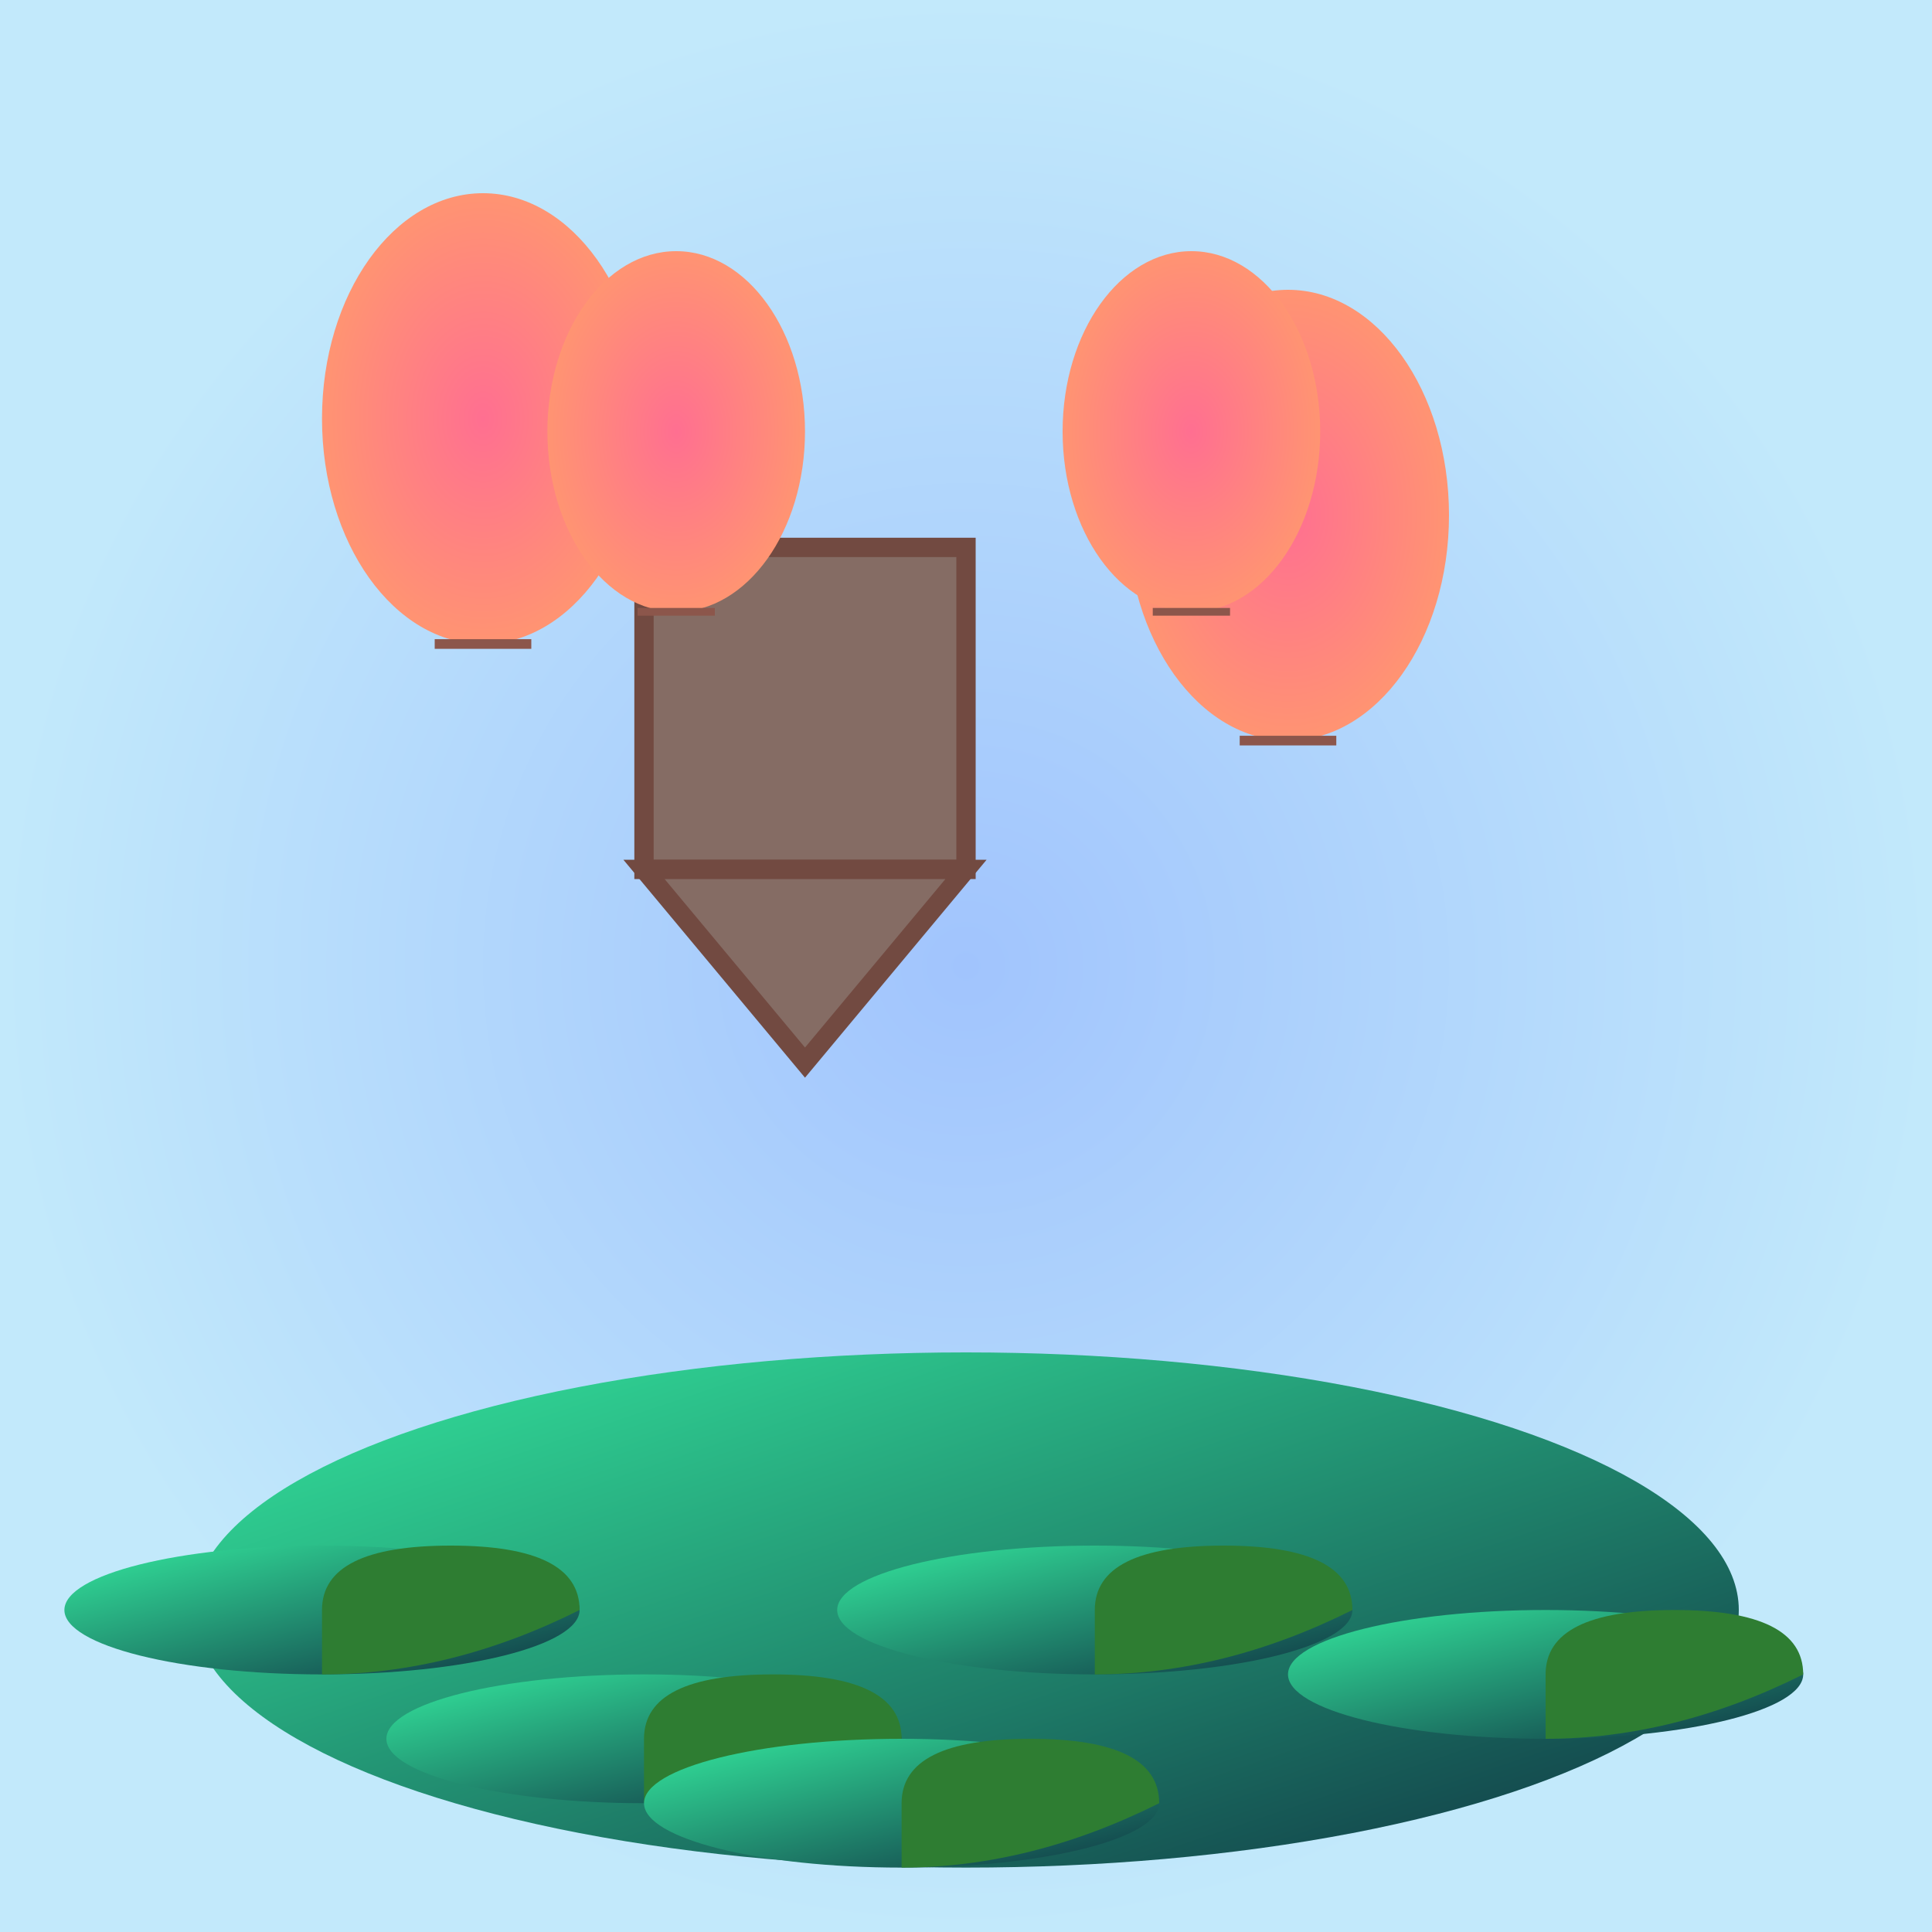
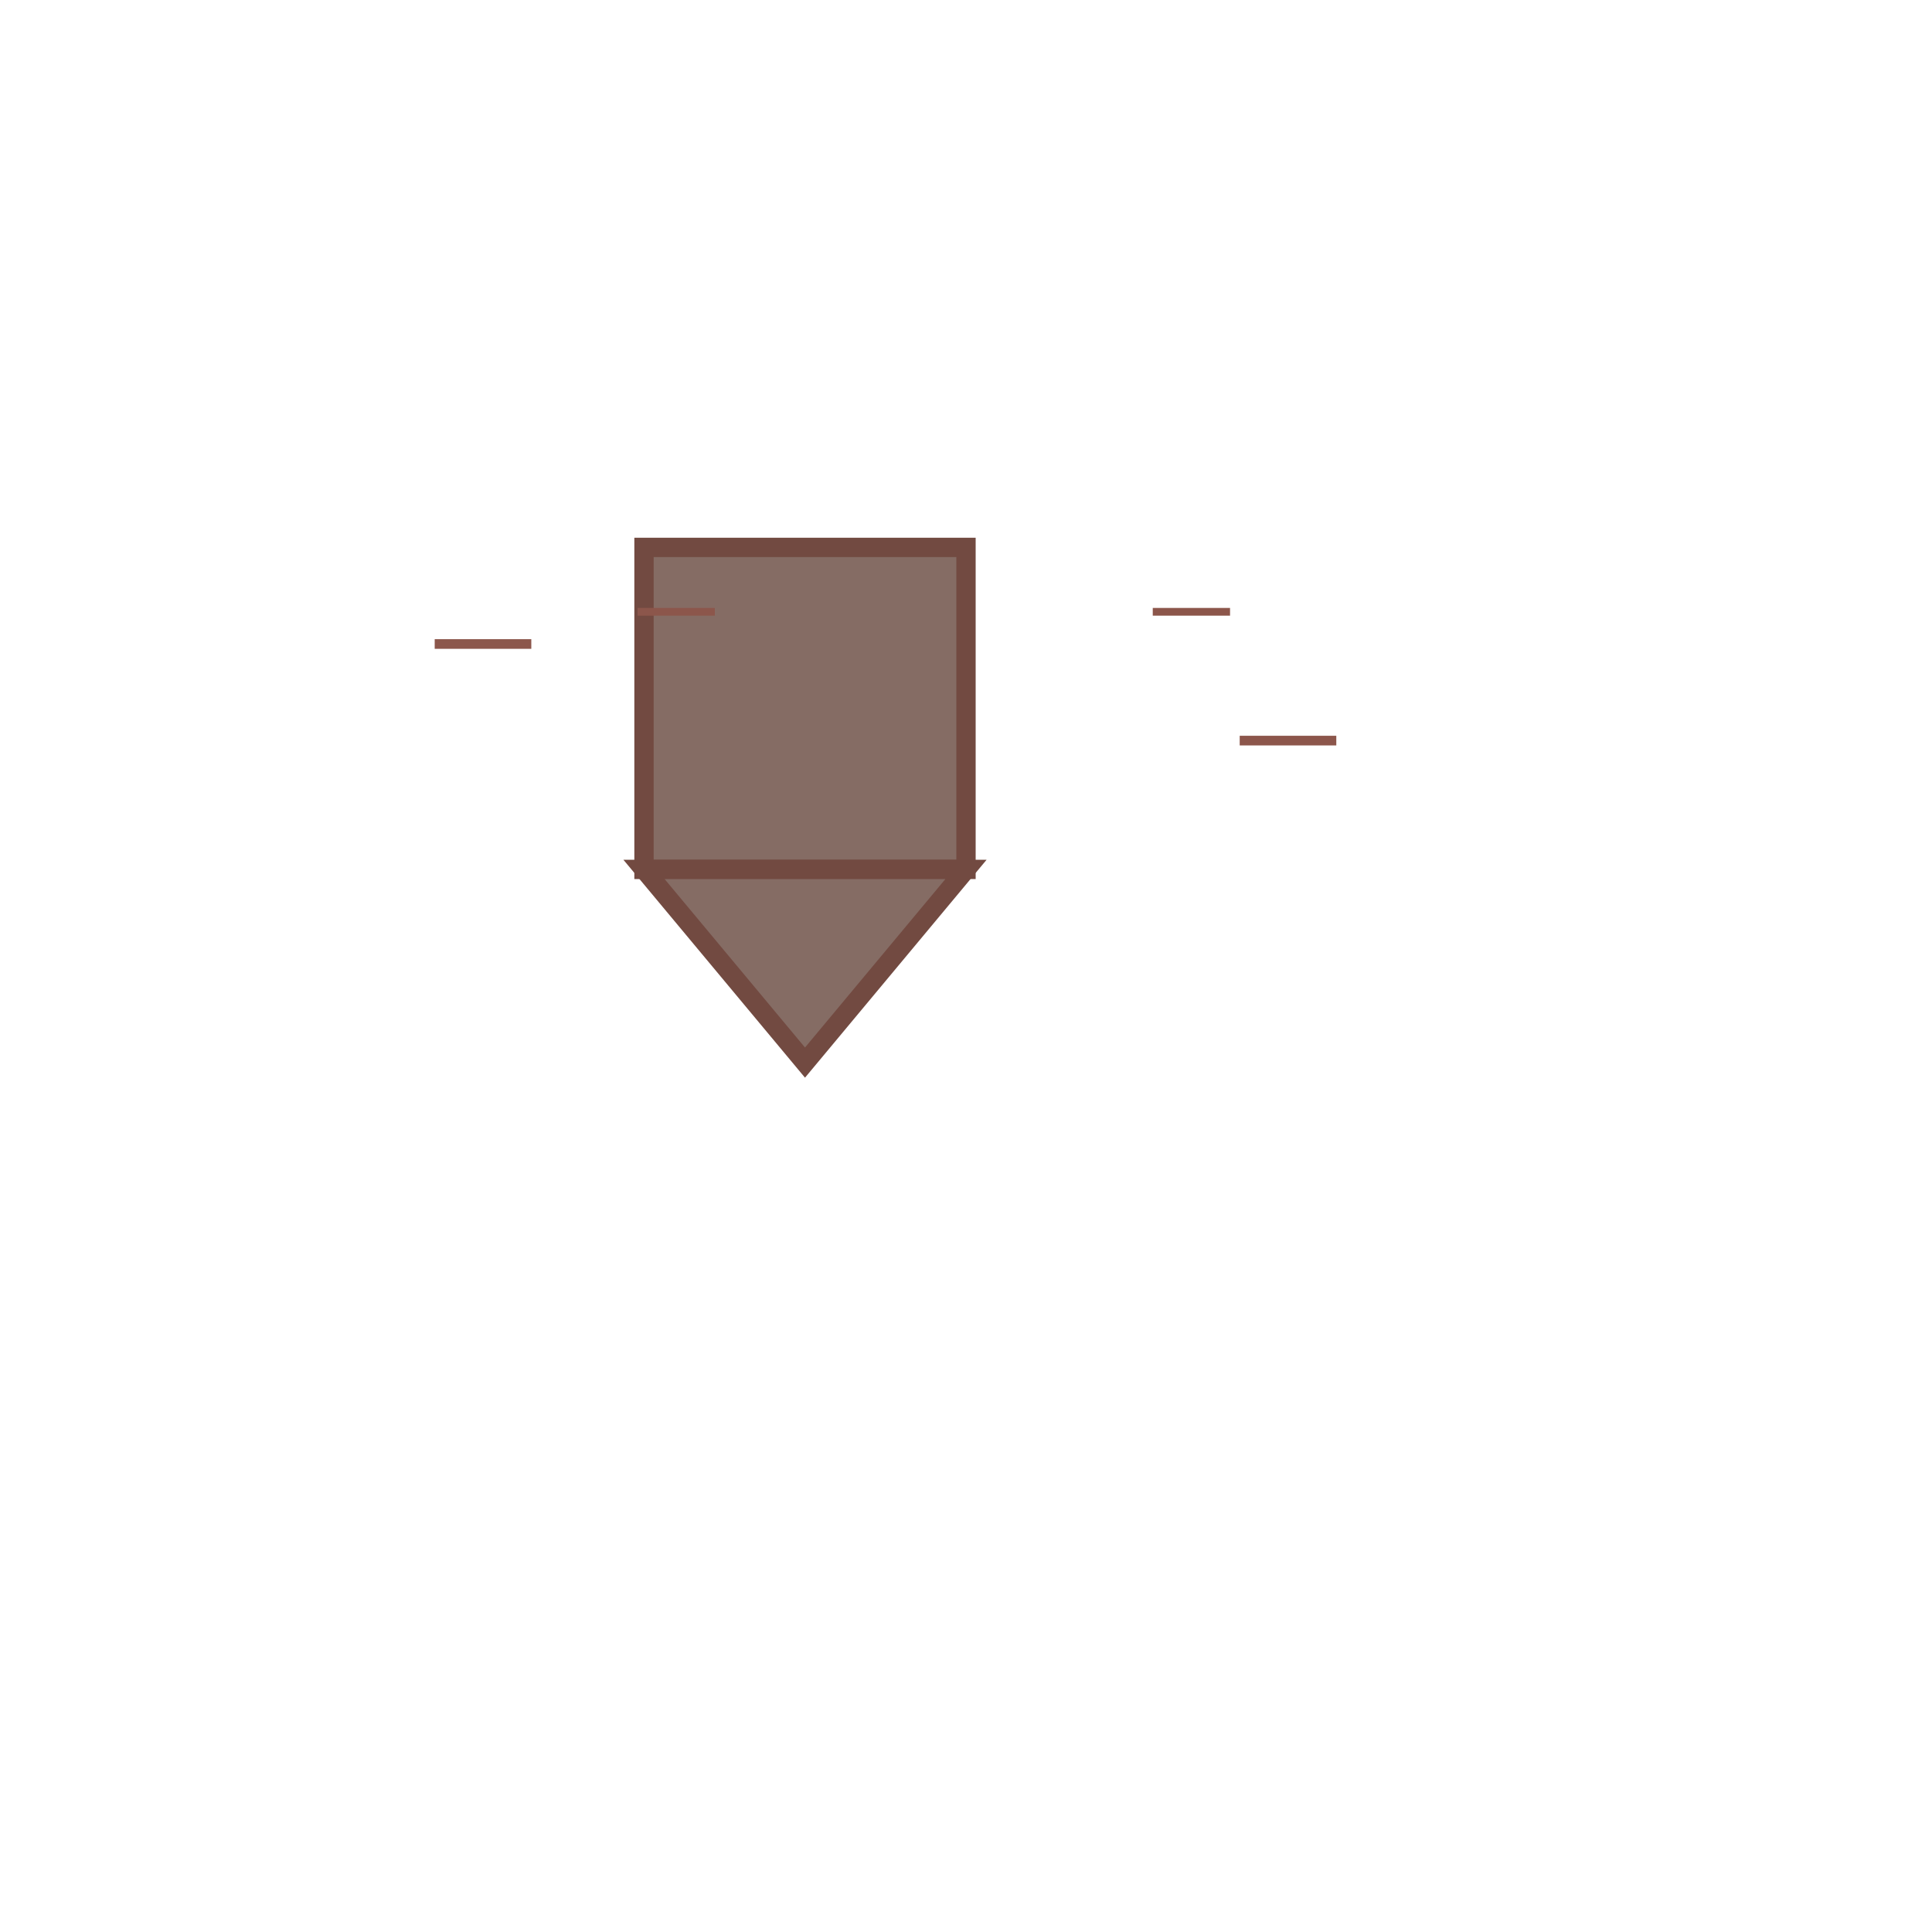
<svg xmlns="http://www.w3.org/2000/svg" viewBox="0 0 300 300">
  <defs>
    <radialGradient id="skyGradient" cx="150" cy="150" r="150" gradientUnits="userSpaceOnUse">
      <stop offset="0%" stop-color="#a1c4fd" />
      <stop offset="100%" stop-color="#c2e9fb" />
    </radialGradient>
    <radialGradient id="balloonGradient" cx="0.5" cy="0.5" r="0.5">
      <stop offset="0%" stop-color="#ff6f91" />
      <stop offset="100%" stop-color="#ff9472" />
    </radialGradient>
    <linearGradient id="lilyGradient" x1="0%" y1="0%" x2="100%" y2="100%">
      <stop offset="0%" stop-color="#34e89e" />
      <stop offset="100%" stop-color="#0f3443" />
    </linearGradient>
  </defs>
-   <rect width="300" height="300" fill="url(#skyGradient)" />
  <g id="balloon" transform="scale(0.5, 0.5) translate(150, 130)">
-     <ellipse cx="0" cy="0" rx="50" ry="70" fill="url(#balloonGradient)" />
    <line x1="-15" y1="70" x2="15" y2="70" stroke="#8c564b" stroke-width="3" />
  </g>
  <g transform="translate(125, 15)">
    <use href="#balloon" />
    <rect x="-25" y="70" width="50" height="50" fill="#856c64" stroke="#724a41" stroke-width="3" />
    <polygon points="-25,120 25,120 0,150" fill="#856c64" stroke="#724a41" stroke-width="3" />
    <g transform="translate(0, 0) scale(0.8)">
      <use href="#balloon" />
    </g>
    <g transform="translate(-80, 0) scale(0.8)">
      <use href="#balloon" />
    </g>
  </g>
-   <ellipse cx="150" cy="250" rx="120" ry="40" fill="url(#lilyGradient)" />
  <g id="lilyPad" transform="translate(50,250)">
-     <ellipse cx="0" cy="0" rx="40" ry="10" fill="url(#lilyGradient)" />
-     <path d="M0,0 Q0,-10 20,-10 T40,0 Q20,10 0,10 Z" fill="#2e7d32" />
-   </g>
+     </g>
  <use href="#lilyPad" x="120" />
  <use href="#lilyPad" x="190" y="10" />
  <use href="#lilyPad" x="50" y="20" />
  <use href="#lilyPad" x="90" y="30" />
</svg>